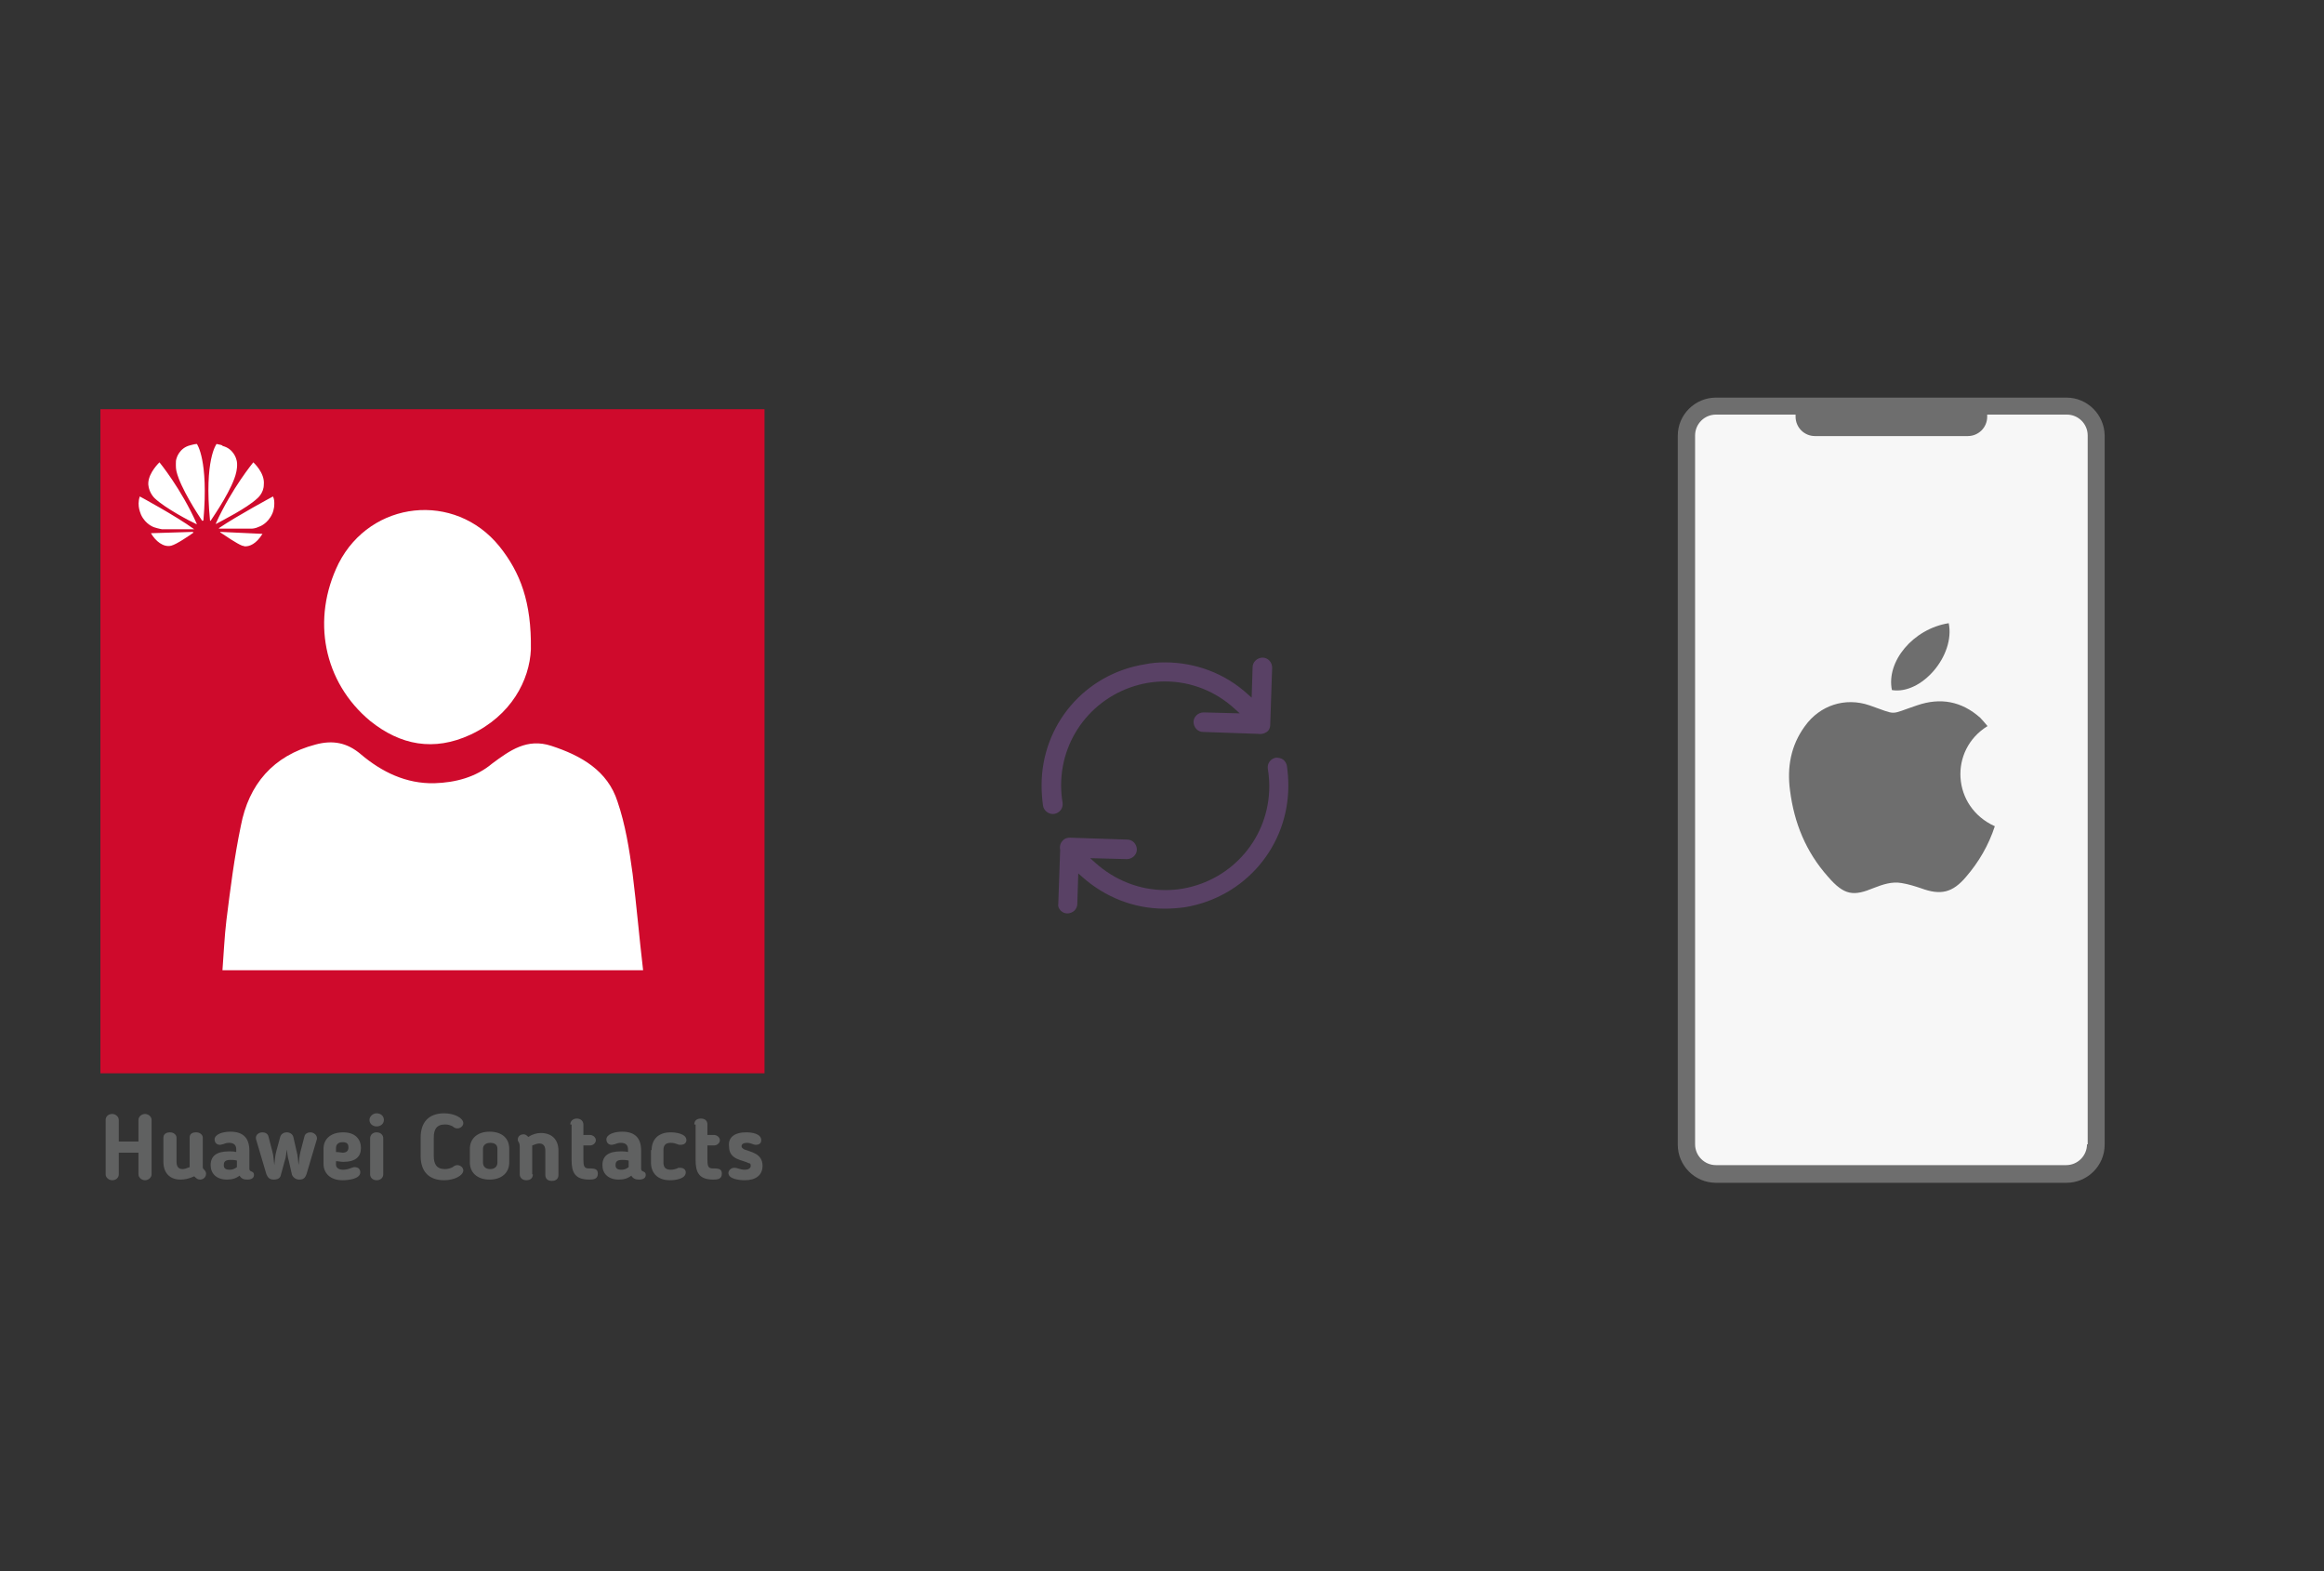
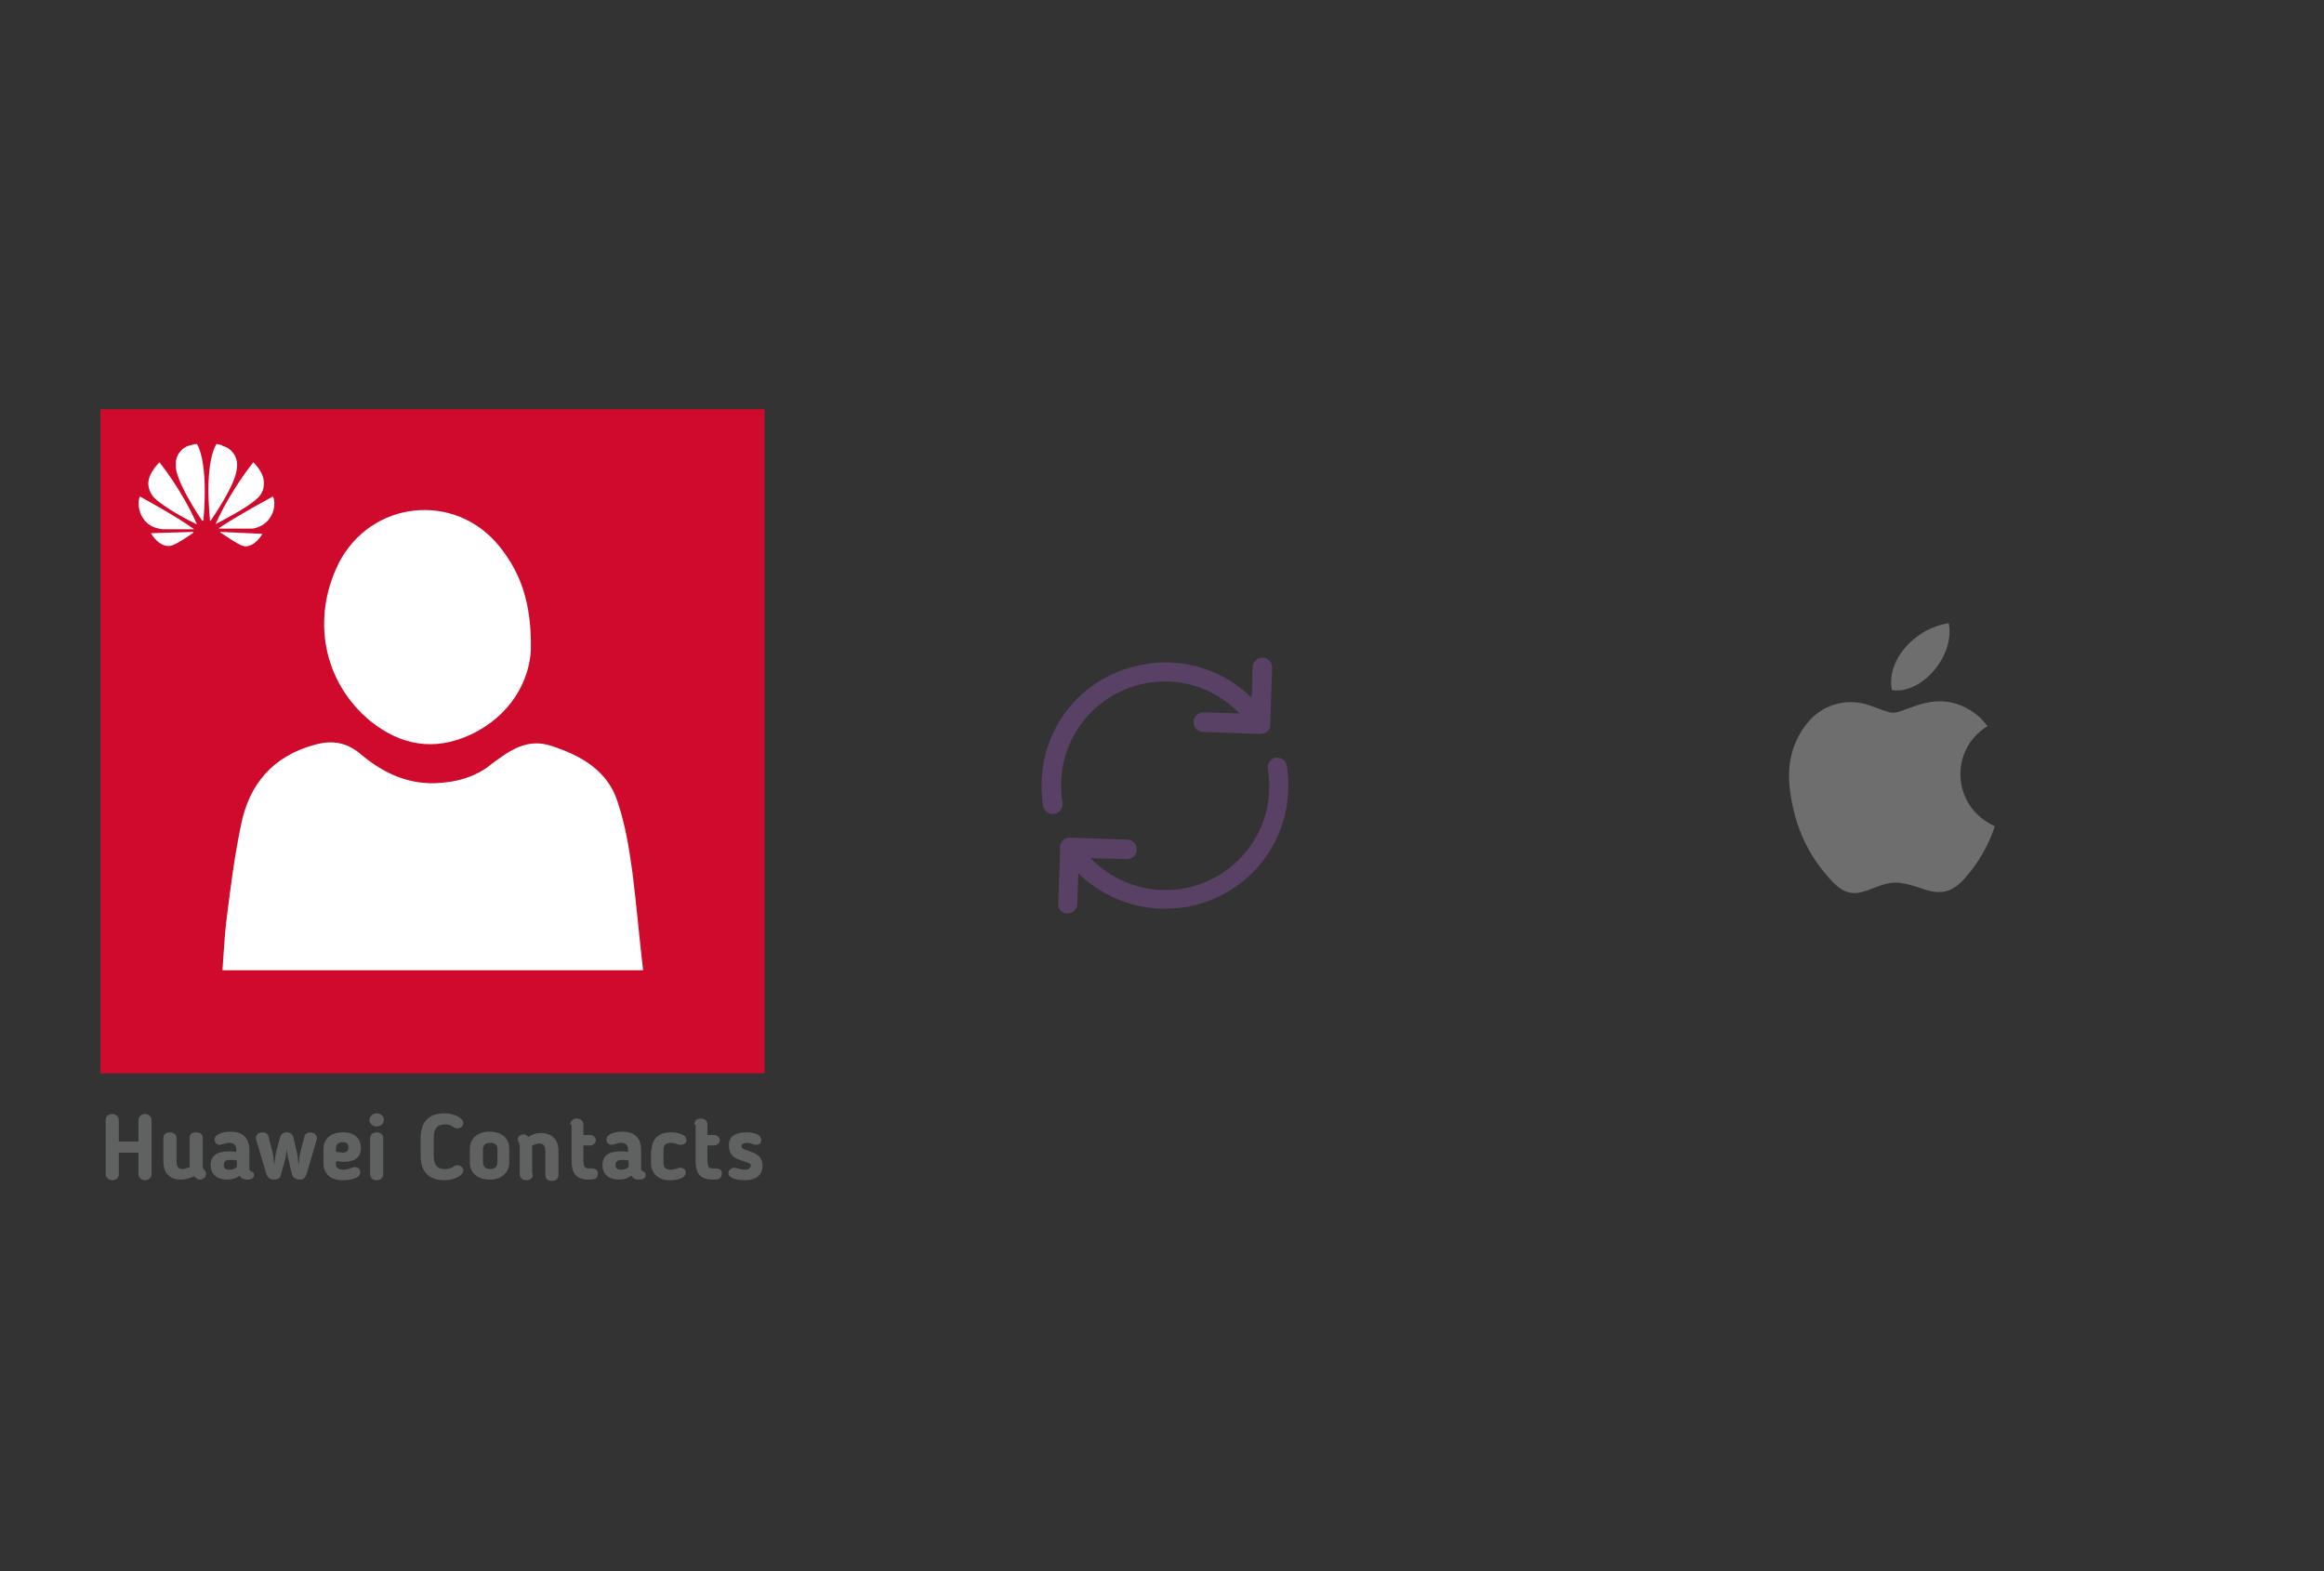
<svg xmlns="http://www.w3.org/2000/svg" x="0" y="0" width="392" height="265" xml="http://www.w3.org/XML/1998/namespace" version="1.1">
  <rect width="100%" height="100%" fill="#333333" stroke="none" />
  <svg x="246" y="57" width="146" height="151" viewBox="0, 0, 249.8, 257.7" xml:space="preserve" id="Layer_1" enable-background="new 0 0 249.8 257.7" version="1.1">
    <g>
      <g>
        <g>
-           <path d="M175.5 240.8 L74.3 240.8 C69.6 240.8 65.8 237 65.8 232.3 L65.8 27.8 C65.8 23.1 69.6 19.3 74.3 19.3 L175.5 19.3 C180.2 19.3 184 23.1 184 27.8 L184 232.4 C183.9 237.1 180.2 240.8 175.5 240.8 z" style="fill:#F7F7F7;" />
-         </g>
-         <path d="M175.5 16.9 L74.3 16.9 C68.3 16.9 63.3 21.8 63.3 27.9 L63.3 232.5 C63.3 238.5 68.2 243.5 74.3 243.5 L175.5 243.5 C181.5 243.5 186.5 238.6 186.5 232.5 L186.5 27.8 C186.4 21.8 181.5 16.9 175.5 16.9 z M181.4 232.4 C181.4 235.7 178.7 238.4 175.4 238.4 L74.3 238.4 C71 238.4 68.3 235.7 68.3 232.4 L68.3 27.8 C68.3 24.5 71 21.8 74.3 21.8 L97.3 21.8 C97.3 22 97.3 22.2 97.3 22.4 C97.3 25.5 99.8 28 102.9 28 L147 28 C150.1 28 152.6 25.5 152.6 22.4 C152.6 22.2 152.6 22 152.6 21.8 L175.6 21.8 C178.9 21.8 181.6 24.5 181.6 27.8 L181.6 232.4 z" style="fill:#6E6E6E;" />
+           </g>
      </g>
      <g>
        <g>
          <path d="M152.7 111.7 C151.9 110.8 151.3 110 150.6 109.3 C145.2 104.5 139.1 103.4 132.4 105.7 C124 108.5 127 108.6 118.6 105.7 C111.6 103.3 104.3 105.7 100 111.7 C95.9 117.3 94.8 123.6 95.7 130.3 C96.9 139.7 100.3 148 106.6 155.1 C111.4 160.7 114.1 160.8 119.9 158.4 C122.5 157.4 125.1 156.5 127.9 157 C129.8 157.3 131.7 157.9 133.5 158.5 C139.2 160.6 142.6 159.8 146.5 155.2 C150.2 150.9 153 146.1 154.8 140.6 C142.4 135 141.5 118.6 152.7 111.7 z" clip-rule="evenodd" fill-rule="evenodd" style="fill:#6E6E6E;" />
          <path d="M141.5 82 C131.3 83.6 123.4 93 125.1 101.3 C133.6 102.7 143.4 91.4 141.5 82 z" clip-rule="evenodd" fill-rule="evenodd" style="fill:#6E6E6E;" />
        </g>
      </g>
    </g>
  </svg>
  <svg x="146" y="82" width="101" height="101" viewBox="0, 0, 68, 125.7" xml:space="preserve" id="Layer_1#1" enable-background="new 0 0 68 125.7" version="1.1">
    <style type="text/css">
	.st0{fill-rule:evenodd;clip-rule:evenodd;}
	.st1{fill-rule:evenodd;clip-rule:evenodd;fill:#3FBDCF;}
	.st2{fill-rule:evenodd;clip-rule:evenodd;fill:#FFFFFF;}
	.st3{fill:#FFA000;}
	.st4{fill:#FFCA28;}
	.st5{fill:#F7F7F7;}
	.st6{fill:#594165;}
	.st7{fill:#FFFFFF;}
	.st8{opacity:0.9;fill:#FFFFFF;}
	.st9{fill:#4885ED;}
	.st10{fill:#F7F7F7;stroke:#594165;stroke-width:4;stroke-miterlimit:10;}
	.st11{fill:#E0412F;}
	.st12{fill-rule:evenodd;clip-rule:evenodd;fill:#606161;}
	.st13{fill:none;stroke:#58ABF4;stroke-width:0.25;stroke-miterlimit:10;}
	.st14{fill:#036EB1;}
	.st15{fill:#A4C639;}
	.st16{fill:none;stroke:#E0412F;stroke-miterlimit:10;}
	.st17{fill:#046DB2;}
	.st18{fill-rule:evenodd;clip-rule:evenodd;fill:#528FF5;}
	.st19{fill-rule:evenodd;clip-rule:evenodd;fill:#417BE6;}
	.st20{fill-rule:evenodd;clip-rule:evenodd;fill:#4881E8;}
	.st21{fill-rule:evenodd;clip-rule:evenodd;fill:#FBC013;}
	.st22{fill:#E5E5E5;}
	.st23{fill:#DF871E;}
	.st24{fill:#B6B6B6;}
	.st25{fill:#8C5BA4;}
	.st26{fill:#8DC652;}
	.st27{fill:#497FC1;}
	.st28{fill:#919191;}
	.st29{fill-rule:evenodd;clip-rule:evenodd;fill:#8E8E8E;}
	.st30{fill:#8E8E8E;}
	.st31{fill:#EB3D01;}
	.st32{fill:#F57F20;}
	.st33{fill:#ED7E01;}
	.st34{fill-rule:evenodd;clip-rule:evenodd;fill:#046DB2;}
	.st35{fill:#E0E2E2;}
	.st36{fill:#47D86F;}
	.st37{fill:#4FC9F8;}
	.st38{fill:#FF9327;}
	.st39{fill:#C9C8C4;}
	.st40{fill:#9A9A9A;}
	.st41{fill:#F2F2F2;}
	.st42{fill:#F14336;}
	.st43{fill:#D32E2A;}
	.st44{fill:#FBBB00;}
	.st45{fill:#518EF8;}
	.st46{fill:#28B446;}
	.st47{fill:#A3C53A;}
	.st48{fill:#D6D8D7;}
	.st49{fill:#3A5BBC;}
	.st50{fill:url(#SVGID_43_);}
	.st51{fill:url(#SVGID_44_);}
	.st52{fill:url(#SVGID_45_);}
	.st53{fill:url(#SVGID_46_);}
	.st54{fill:#FFE168;}
	.st55{fill:#006699;}
	.st56{fill:#F4AE01;}
	.st57{fill:#DD191F;}
	.st58{fill:#323232;}
	.st59{fill:#CDCCCA;}
	.st60{fill:#5199F0;}
	.st61{fill:#791BCC;}
	.st62{fill:#C71D2E;}
	.st63{fill:#32DAC4;}
	.st64{fill:#3C5A99;}
	.st65{fill:#FCB714;}
	.st66{fill:#F06415;}
	.st67{fill:#BDCF31;}
	.st68{fill:#00A1E0;}
	.st69{fill:#00A1E3;}
	.st70{fill:#7AAD3E;}
	.st71{fill:#A50034;}
	.st72{fill:#6B6B6B;}
	.st73{fill:#005DAA;}
	.st74{fill:#EB0028;}
	.st75{fill:#888B8D;}
	.st76{fill:#0C4DA2;}
	.st77{fill:#00BFFF;}
	.st78{fill-rule:evenodd;clip-rule:evenodd;fill:#E81123;}
	.st79{fill:#FF6700;}
	.st80{fill:#00BFFE;}
	.st81{fill:#C4C4C4;}
	.st82{fill:url(#SVGID_47_);}
	.st83{fill:url(#SVGID_48_);}
	.st84{fill:url(#SVGID_49_);}
	.st85{fill:url(#SVGID_50_);}
	.st86{fill:#E5E5E5;stroke:#8E8E8E;stroke-width:2;stroke-miterlimit:10;}
	.st87{fill-rule:evenodd;clip-rule:evenodd;fill:#594165;}
	.st88{fill-rule:evenodd;clip-rule:evenodd;fill:#D4D4D4;}
	.st89{fill-rule:evenodd;clip-rule:evenodd;fill:#3669D6;}
	.st90{fill-rule:evenodd;clip-rule:evenodd;fill:#3A81F4;}
	.st91{fill-rule:evenodd;clip-rule:evenodd;fill:#FAFAFA;}
	.st92{fill-rule:evenodd;clip-rule:evenodd;fill:#E0E0E0;}
	.st93{fill:url(#SVGID_59_);}
	.st94{opacity:0.2;fill:#56C7DA;enable-background:new    ;}
	.st95{fill:url(#SVGID_60_);}
	.st96{fill:url(#SVGID_61_);}
	.st97{fill:url(#SVGID_62_);}
	.st98{fill:url(#SVGID_63_);}
	.st99{fill:url(#SVGID_64_);}
	.st100{fill:#FCFCFC;enable-background:new    ;}
	.st101{enable-background:new    ;}
	.st102{fill:#5A5A5A;}
	.st103{fill:#D8D8D8;enable-background:new    ;}
	.st104{fill:#E9574E;}
	.st105{fill:none;stroke:#D8D8D8;stroke-width:0.75;stroke-miterlimit:10;enable-background:new    ;}
	.st106{fill:#E9574E;stroke:#E9574E;stroke-width:0.75;stroke-miterlimit:10;enable-background:new    ;}
	.st107{fill:#E0E0E0;}
	.st108{fill:#537ABD;}
	.st109{fill:#2EB672;}
	.st110{fill:#FED14B;}
	.st111{fill:#28CD7E;}
	.st112{fill:#CECECE;}
	.st113{fill-rule:evenodd;clip-rule:evenodd;fill:#FF9D17;}
</style>
    <g>
      <path d="M56.1 50 L56.1 50 L56.5 38.1 C56.5 37.6 56.3 37 55.9 36.6 C55.5 36.2 55 36 54.5 36 C53.4 36 52.4 36.9 52.4 38 L52.2 44.4 L51.4 43.7 C46.6 39.3 40.4 37 34 37 C34 37 34 37 34 37 C32.6 37 31.2 37.1 29.8 37.4 C17.2 39.4 8.1 50.1 8.1 62.8 C8.1 64.2 8.2 65.6 8.4 67.1 C8.6 68.2 9.7 69 10.8 68.8 C11.9 68.6 12.7 67.6 12.5 66.4 C12.3 65.2 12.2 64 12.2 62.8 C12.2 52.1 19.9 43.1 30.4 41.3 C31.6 41.1 32.8 41 34 41 C34 41 34 41 34 41 C39.5 41 44.7 43.1 48.7 46.8 L49.7 47.7 L42.1 47.5 C41 47.5 40 48.4 40 49.5 C40 50 40.2 50.6 40.6 51 C41 51.4 41.5 51.6 42 51.6 L53.5 52 C54.1 52.1 54.7 52 55.2 51.7 C55.8 51.4 56.1 50.8 56.1 50 z" class="st6" style="fill:#594165;" />
      <path d="M12.1 89.1 C12.5 89.5 13 89.7 13.5 89.7 C14 89.7 14.6 89.5 15 89.1 C15.4 88.7 15.6 88.2 15.6 87.7 L15.8 81.3 L16.6 82 C21.4 86.3 27.5 88.7 33.9 88.7 C35.3 88.7 36.7 88.6 38.2 88.4 C50.8 86.3 59.9 75.6 59.9 62.9 C59.9 61.5 59.8 60.1 59.6 58.7 C59.5 58.2 59.2 57.7 58.8 57.4 C58.4 57.1 57.8 57 57.3 57 C56.2 57.2 55.4 58.2 55.6 59.4 C55.8 60.6 55.9 61.8 55.9 63 C55.9 73.7 48.2 82.7 37.7 84.5 C36.5 84.7 35.3 84.8 34.1 84.8 C34.1 84.8 34.1 84.8 34.1 84.8 C28.6 84.8 23.4 82.7 19.3 79 L18.3 78.1 L26 78.3 C27.1 78.3 28.1 77.4 28.1 76.3 C28.1 75.8 27.9 75.2 27.5 74.8 C27.1 74.4 26.6 74.2 26.1 74.2 L14.1 73.8 L14.1 73.8 C14.1 73.8 14.1 73.8 14.1 73.8 C13.6 73.8 13.2 73.9 12.9 74.1 C12.2 74.6 11.8 75.4 12 76.3 L12 76.4 L11.6 87.8 C11.5 88.1 11.7 88.7 12.1 89.1 z" class="st6" style="fill:#594165;" />
    </g>
  </svg>
  <svg x="0" y="57" width="146" height="151" viewBox="0, 0, 131.9, 125.7" xml:space="preserve" id="Layer_1#2" enable-background="new 0 0 131.9 125.7" version="1.1">
    <g>
      <rect x="24.8" y="13.2" width="84.2" height="89.9" style="fill:white;" />
      <path d="M15.3 5.5 C15.3 39.2 15.3 73 15.3 106.7 C49 106.7 82.8 106.7 116.5 106.7 C116.5 73 116.5 39.2 116.5 5.5 C82.8 5.5 49.1 5.5 15.3 5.5 z M51.6 29 C56.5 19.4 69.3 18 76.1 26.4 C79.3 30.4 81 34.9 80.9 42.1 C80.7 46.8 77.9 52.2 71.7 55.1 C66.1 57.7 61 56.7 56.4 53 C49.3 47.1 47.4 37.5 51.6 29 z M33.9 91 C34.1 88.4 34.2 85.9 34.5 83.4 C35.1 78.6 35.7 73.8 36.7 69 C37.9 62.7 41.6 58.3 48.1 56.6 C50.7 55.9 52.9 56.3 55 58.1 C58.2 60.8 61.9 62.6 66.2 62.5 C69.4 62.4 72.5 61.6 75 59.5 C77.7 57.5 80.3 55.6 84 56.8 C88.6 58.3 92.6 60.6 94.1 65.3 C95.3 68.8 95.9 72.6 96.4 76.3 C97 81.1 97.4 85.9 98 91 C76.4 91 55.3 91 33.9 91 z" style="fill:#CF0A2C;" />
      <g>
        <path d="M22.1 123 C21.6 123 21.1 122.6 21.1 122.1 L21.1 118.8 L18.1 118.8 L18.1 122.1 C18.1 122.6 17.7 123 17.1 123 C16.6 123 16.1 122.6 16.1 122.1 L16.1 113.8 C16.1 113.3 16.5 112.9 17.1 112.9 C17.6 112.9 18.1 113.3 18.1 113.8 L18.1 117.1 L21.1 117.1 L21.1 113.8 C21.1 113.3 21.6 112.9 22.1 112.9 C22.6 112.9 23.1 113.3 23.1 113.8 L23.1 122.1 C23.1 122.6 22.6 123 22.1 123 z" style="fill:#606161;" />
        <path d="M27.5 122.9 C25.8 122.9 24.9 121.8 24.9 120.2 L24.9 116.5 C24.9 116 25.3 115.7 25.9 115.7 C26.5 115.7 26.9 116.1 26.9 116.5 L26.9 120.2 C26.9 120.9 27.2 121.3 27.8 121.3 C28.1 121.3 28.4 121.2 28.9 121 C28.9 120.9 28.9 120.8 28.9 120.7 L28.9 116.5 C28.9 116 29.2 115.7 29.9 115.7 C30.5 115.7 30.9 116.1 30.9 116.5 L30.9 121 C30.9 121.2 31 121.3 31.2 121.5 C31.3 121.6 31.4 121.8 31.4 122 C31.4 122.6 30.9 122.9 30.5 122.9 C30.1 122.9 29.9 122.7 29.6 122.4 C28.7 122.8 28.1 122.9 27.5 122.9 z" style="fill:#606161;" />
        <path d="M38 121.2 C38 121.6 38.2 121.6 38.4 121.7 C38.6 121.8 38.7 121.9 38.7 122.2 C38.7 122.6 38.4 122.9 37.7 122.9 C37.2 122.9 36.8 122.8 36.5 122.3 C36 122.7 35.4 122.9 34.6 122.9 C33 122.9 32.1 122 32.1 120.7 L32.1 120.7 C32.1 119.3 33 118.6 34.9 118.6 C35.3 118.6 35.6 118.6 36 118.7 L36 118.3 C36 117.6 35.6 117.3 34.9 117.3 C34.5 117.3 34.3 117.4 34 117.5 C33.9 117.5 33.7 117.6 33.5 117.6 C32.9 117.6 32.7 117.1 32.7 116.8 C32.7 116 33.9 115.6 35.1 115.6 C37.1 115.6 38 116.6 38 118.5 L38 121.2 z M34.1 120.7 L34.1 120.7 C34.1 121.2 34.4 121.4 35 121.4 C35.4 121.4 35.7 121.3 36.1 121 L36.1 120 C35.7 119.9 35.4 119.9 35.1 119.9 C34.2 119.9 34.1 120.3 34.1 120.7 z" style="fill:#606161;" />
        <path d="M44 120 C43.8 119.4 43.8 118.9 43.7 118.3 C43.6 118.9 43.6 119.5 43.4 120 L42.8 122.2 C42.7 122.7 42.3 122.9 41.7 122.9 C41.1 122.9 40.8 122.6 40.6 122.1 L39 116.7 C39 116.6 39 116.6 39 116.5 C39 116.1 39.4 115.7 40 115.7 C40.4 115.7 40.8 115.9 40.9 116.3 L41.5 118.6 C41.7 119.3 41.7 120 41.8 120.7 C41.9 120 41.9 119.3 42.1 118.6 L42.7 116.4 C42.8 116 43.2 115.7 43.7 115.7 C44.2 115.7 44.6 116 44.7 116.4 L45.2 118.6 C45.4 119.3 45.4 120 45.5 120.7 C45.6 120 45.6 119.3 45.8 118.6 L46.4 116.3 C46.5 115.9 46.9 115.7 47.3 115.7 C47.8 115.7 48.3 116.1 48.3 116.6 C48.3 116.6 48.3 116.7 48.3 116.7 L46.7 122.1 C46.5 122.6 46.3 122.9 45.6 122.9 C45.1 122.9 44.7 122.6 44.5 122.2 L44 120 z" style="fill:#606161;" />
        <path d="M51.2 120.1 L51.2 120.6 C51.2 121.1 51.6 121.4 52.3 121.4 C52.7 121.4 53.1 121.3 53.6 121.1 C53.7 121.1 53.8 121 54 121 C54.7 121 54.9 121.4 54.9 121.8 C54.9 122.8 53.1 123 52.2 123 C50.3 123 49.3 121.9 49.3 120.5 L49.3 118.2 C49.3 116.8 50.3 115.7 52.3 115.7 C54.1 115.7 55 116.7 55 118.1 C55 119.4 54.2 120.2 52.3 120.2 C51.9 120.2 51.6 120.1 51.2 120.1 z M52.2 117.2 C51.5 117.2 51.2 117.6 51.2 118.1 L51.2 118.7 C51.6 118.7 52.1 118.8 52.2 118.8 C52.7 118.8 53.1 118.6 53.1 118 C53.1 117.4 52.8 117.2 52.2 117.2 z" style="fill:#606161;" />
        <path d="M57.4 114.8 C56.8 114.8 56.3 114.4 56.3 113.8 C56.3 113.3 56.8 112.8 57.4 112.8 C58 112.8 58.5 113.2 58.5 113.8 C58.5 114.4 58 114.8 57.4 114.8 z M58.4 122.1 C58.4 122.6 58 123 57.4 123 C56.8 123 56.4 122.6 56.4 122.1 L56.4 116.6 C56.4 116.1 56.8 115.7 57.4 115.7 C58 115.7 58.4 116.1 58.4 116.6 L58.4 122.1 z" style="fill:#606161;" />
        <path d="M66.1 119.3 C66.1 120.5 66.5 121.3 67.8 121.3 C68.2 121.3 68.6 121.2 69 121 L69.1 120.9 C69.3 120.8 69.4 120.7 69.7 120.7 C70.2 120.7 70.6 121.1 70.6 121.5 C70.6 122.3 69.2 123 67.7 123 C65.2 123 64.1 121.5 64.1 119.3 L64.1 116.5 C64.1 114.3 65.2 112.8 67.7 112.8 C69.2 112.8 70.6 113.5 70.6 114.3 C70.6 114.7 70.2 115.1 69.7 115.1 C69.4 115.1 69.3 115 69.1 114.9 L69 114.8 C68.6 114.6 68.3 114.5 67.8 114.5 C66.5 114.5 66.1 115.3 66.1 116.5 L66.1 119.3 z" style="fill:#606161;" />
        <path d="M71.6 120.3 L71.6 118.2 C71.6 116.7 72.7 115.6 74.6 115.6 C76.6 115.6 77.6 116.7 77.6 118.2 L77.6 120.3 C77.6 121.8 76.5 122.9 74.6 122.9 C72.7 122.9 71.6 121.8 71.6 120.3 z M75.8 120.3 L75.8 118.2 C75.8 117.6 75.4 117.3 74.7 117.3 C74 117.3 73.6 117.7 73.6 118.2 L73.6 120.3 C73.6 120.9 74 121.3 74.7 121.3 C75.4 121.3 75.8 120.9 75.8 120.3 z" style="fill:#606161;" />
        <path d="M81.2 122.1 C81.2 122.6 80.9 123 80.2 123 C79.6 123 79.2 122.6 79.2 122.1 L79.2 117.9 C79.2 117.4 79.1 117.4 79.1 117.3 C78.9 117 78.9 116.9 78.9 116.8 C78.9 116.3 79.3 116 79.8 116 C80.1 116 80.3 116.2 80.5 116.4 C81.1 116 81.8 115.8 82.4 115.8 C84.2 115.8 85.1 116.9 85.1 118.5 L85.1 122.2 C85.1 122.7 84.8 123.1 84.1 123.1 C83.4 123.1 83.1 122.7 83.1 122.2 L83.1 118.5 C83.1 117.8 82.8 117.4 82.2 117.4 C81.9 117.4 81.6 117.5 81.1 117.7 C81.1 117.8 81.1 117.9 81.1 118 L81.1 122.1 z" style="fill:#606161;" />
        <path d="M86.9 114.5 C86.9 114 87.3 113.6 87.9 113.6 C88.5 113.6 88.9 114 88.9 114.5 L88.9 116.1 L89.9 116.1 C90.4 116.1 90.8 116.5 90.8 116.9 C90.8 117.3 90.4 117.7 89.9 117.7 L88.9 117.7 L88.9 119.8 C88.9 120.8 89 121.2 89.7 121.2 C89.8 121.2 89.9 121.2 89.9 121.2 C90.8 121.2 91.1 121.4 91.1 122 C91.1 122.8 90.5 122.9 89.8 122.9 C87.6 122.9 87.1 121.8 87.1 119.9 L87.1 114.5 z" style="fill:#606161;" />
        <path d="M97.7 121.2 C97.7 121.6 97.9 121.6 98.1 121.7 C98.3 121.8 98.4 121.9 98.4 122.2 C98.4 122.6 98.1 122.9 97.4 122.9 C96.9 122.9 96.5 122.8 96.2 122.3 C95.7 122.7 95.1 122.9 94.3 122.9 C92.7 122.9 91.8 122 91.8 120.7 L91.8 120.7 C91.8 119.3 92.7 118.6 94.6 118.6 C95 118.6 95.3 118.6 95.7 118.7 L95.7 118.3 C95.7 117.6 95.3 117.3 94.6 117.3 C94.2 117.3 94 117.4 93.7 117.5 C93.6 117.5 93.4 117.6 93.2 117.6 C92.6 117.6 92.4 117.1 92.4 116.8 C92.4 116 93.6 115.6 94.8 115.6 C96.8 115.6 97.7 116.6 97.7 118.5 L97.7 121.2 z M93.8 120.7 L93.8 120.7 C93.8 121.2 94.1 121.4 94.7 121.4 C95.1 121.4 95.4 121.3 95.8 121 L95.8 120 C95.4 119.9 95.1 119.9 94.8 119.9 C93.9 119.9 93.8 120.3 93.8 120.7 z" style="fill:#606161;" />
        <path d="M99.3 118.4 C99.3 116.9 100.2 115.7 102.2 115.7 C103 115.7 104.6 115.9 104.6 116.9 C104.6 117.2 104.4 117.6 103.7 117.6 C103.6 117.6 103.4 117.6 103.2 117.5 C102.9 117.4 102.7 117.3 102.2 117.3 C101.4 117.3 101.1 117.7 101.1 118.4 L101.1 120.3 C101.1 121 101.4 121.4 102.2 121.4 C102.6 121.4 102.9 121.3 103.2 121.2 C103.3 121.1 103.4 121.1 103.6 121.1 C104.3 121.1 104.5 121.5 104.5 121.8 C104.5 122.8 102.9 123 102.1 123 C100.1 123 99.2 121.8 99.2 120.3 L99.2 118.4 z" style="fill:#606161;" />
        <path d="M105.8 114.5 C105.8 114 106.1 113.6 106.8 113.6 C107.5 113.6 107.8 114 107.8 114.5 L107.8 116.1 L108.8 116.1 C109.3 116.1 109.7 116.5 109.7 116.9 C109.7 117.3 109.3 117.7 108.8 117.7 L107.8 117.7 L107.8 119.8 C107.8 120.8 107.9 121.2 108.6 121.2 C108.7 121.2 108.8 121.2 108.8 121.2 C109.7 121.2 110 121.4 110 122 C110 122.8 109.4 122.9 108.7 122.9 C106.5 122.9 106 121.8 106 119.9 L106 114.5 z" style="fill:#606161;" />
        <path d="M113.7 115.7 C114.6 115.7 116 115.9 116 116.9 C116 117.5 115.5 117.6 115.2 117.6 C114.7 117.6 114.5 117.3 113.8 117.3 C113.3 117.3 113 117.5 113 117.8 C113 118 113.1 118.1 113.4 118.3 C114.4 118.7 116.2 118.9 116.2 120.8 C116.2 122.2 115.2 123 113.5 123 C112.6 123 111 122.8 111 121.9 C111 121.5 111.4 121.1 111.9 121.1 C112.4 121.1 112.8 121.4 113.5 121.4 C114 121.4 114.4 121.2 114.4 120.8 C114.4 120.5 114.3 120.4 114.1 120.4 C113.2 119.9 111.1 119.9 111.1 117.9 C110.9 116.5 111.9 115.7 113.7 115.7 z" style="fill:#606161;" />
      </g>
      <path d="M30 10.8 C29.7 10.8 29 11 29 11 L29 11 C27.3 11.4 26.9 13 26.9 13 C26.8 13.3 26.8 13.5 26.8 13.8 L26.8 14.1 C26.8 14.6 26.9 15 26.9 15 C27.5 17.5 30.2 21.6 30.8 22.5 C30.8 22.5 30.9 22.5 30.9 22.5 C31 22.5 31 22.4 31 22.4 L31 22.4 C31.8 13.2 30 10.8 30 10.8 L30 10.8 z M33 10.8 C33 10.8 31.1 13.2 32 22.4 L32 22.4 C32 22.5 32 22.5 32 22.5 C32.1 22.5 32.1 22.5 32.1 22.5 L32.1 22.5 C32.7 21.6 35.5 17.5 36 15.1 C36 15.1 36.3 13.9 36 13.1 C36 13.1 35.6 11.5 33.9 11.1 C34 11 33.5 10.9 33 10.8 L33 10.8 z M24.3 13.6 C24.3 13.6 22.7 15.1 22.6 16.7 L22.6 16.7 L22.6 16.9 C22.6 16.9 22.6 16.9 22.6 17 C22.7 18.3 23.6 19.1 23.6 19.1 C25.2 20.6 29 22.6 29.9 23 C29.9 23 30 23 30 23 C30 23 30 23 30 23 L30 23 C30 23 30 23 30 23 L30 23 C27.6 17.6 24.3 13.6 24.3 13.6 L24.3 13.6 z M38.6 13.6 C38.6 13.6 35.3 17.6 32.9 22.9 L32.9 22.9 C32.9 22.9 32.9 23 32.9 23 C32.9 23 32.9 23 32.9 23 L32.9 23 C32.9 23 32.9 23 32.9 23 L32.9 23 C33.8 22.5 37.6 20.6 39.2 19.1 C39.2 19.1 40.2 18.3 40.2 17 C40.4 15.2 38.6 13.6 38.6 13.6 L38.6 13.6 z M41.6 18.8 C41.6 18.8 36.2 21.7 33.4 23.6 L33.4 23.6 L33.4 23.6 C33.4 23.6 33.3 23.6 33.4 23.7 C33.4 23.7 33.4 23.7 33.5 23.7 L33.5 23.7 C34.5 23.7 38.3 23.7 38.4 23.7 C38.4 23.7 38.9 23.7 39.5 23.4 C39.5 23.4 40.8 23 41.5 21.4 C41.5 21.4 41.8 20.8 41.8 19.9 L41.8 19.9 C41.8 19.6 41.8 19.2 41.6 18.8 L41.6 18.8 z M21.3 18.8 C20.8 20.3 21.5 21.5 21.5 21.6 C22.2 23.1 23.5 23.5 23.5 23.5 C24.1 23.7 24.7 23.8 24.7 23.8 C24.8 23.8 28.5 23.8 29.5 23.8 C29.5 23.8 29.6 23.8 29.6 23.8 C29.6 23.8 29.6 23.8 29.6 23.8 L29.6 23.8 C29.6 23.8 29.6 23.8 29.6 23.8 L29.6 23.8 C26.7 21.7 21.3 18.8 21.3 18.8 L21.3 18.8 z M29.4 24.2 L23 24.4 C23.7 25.6 24.9 26.6 26.1 26.3 C26.9 26.1 28.8 24.8 29.5 24.3 L29.5 24.3 C29.5 24.3 29.4 24.3 29.4 24.2 C29.4 24.2 29.4 24.2 29.4 24.2 L29.4 24.2 z M33.6 24.2 L33.6 24.2 C33.6 24.2 33.5 24.2 33.6 24.2 C33.5 24.3 33.5 24.3 33.6 24.3 L33.6 24.3 C34.2 24.7 36.1 26 36.9 26.3 C36.9 26.3 37 26.3 37.3 26.4 L37.4 26.4 C38 26.4 39 26.1 40 24.5 L33.6 24.2 z" id="path4252_4_" style="fill:white;" />
    </g>
  </svg>
</svg>